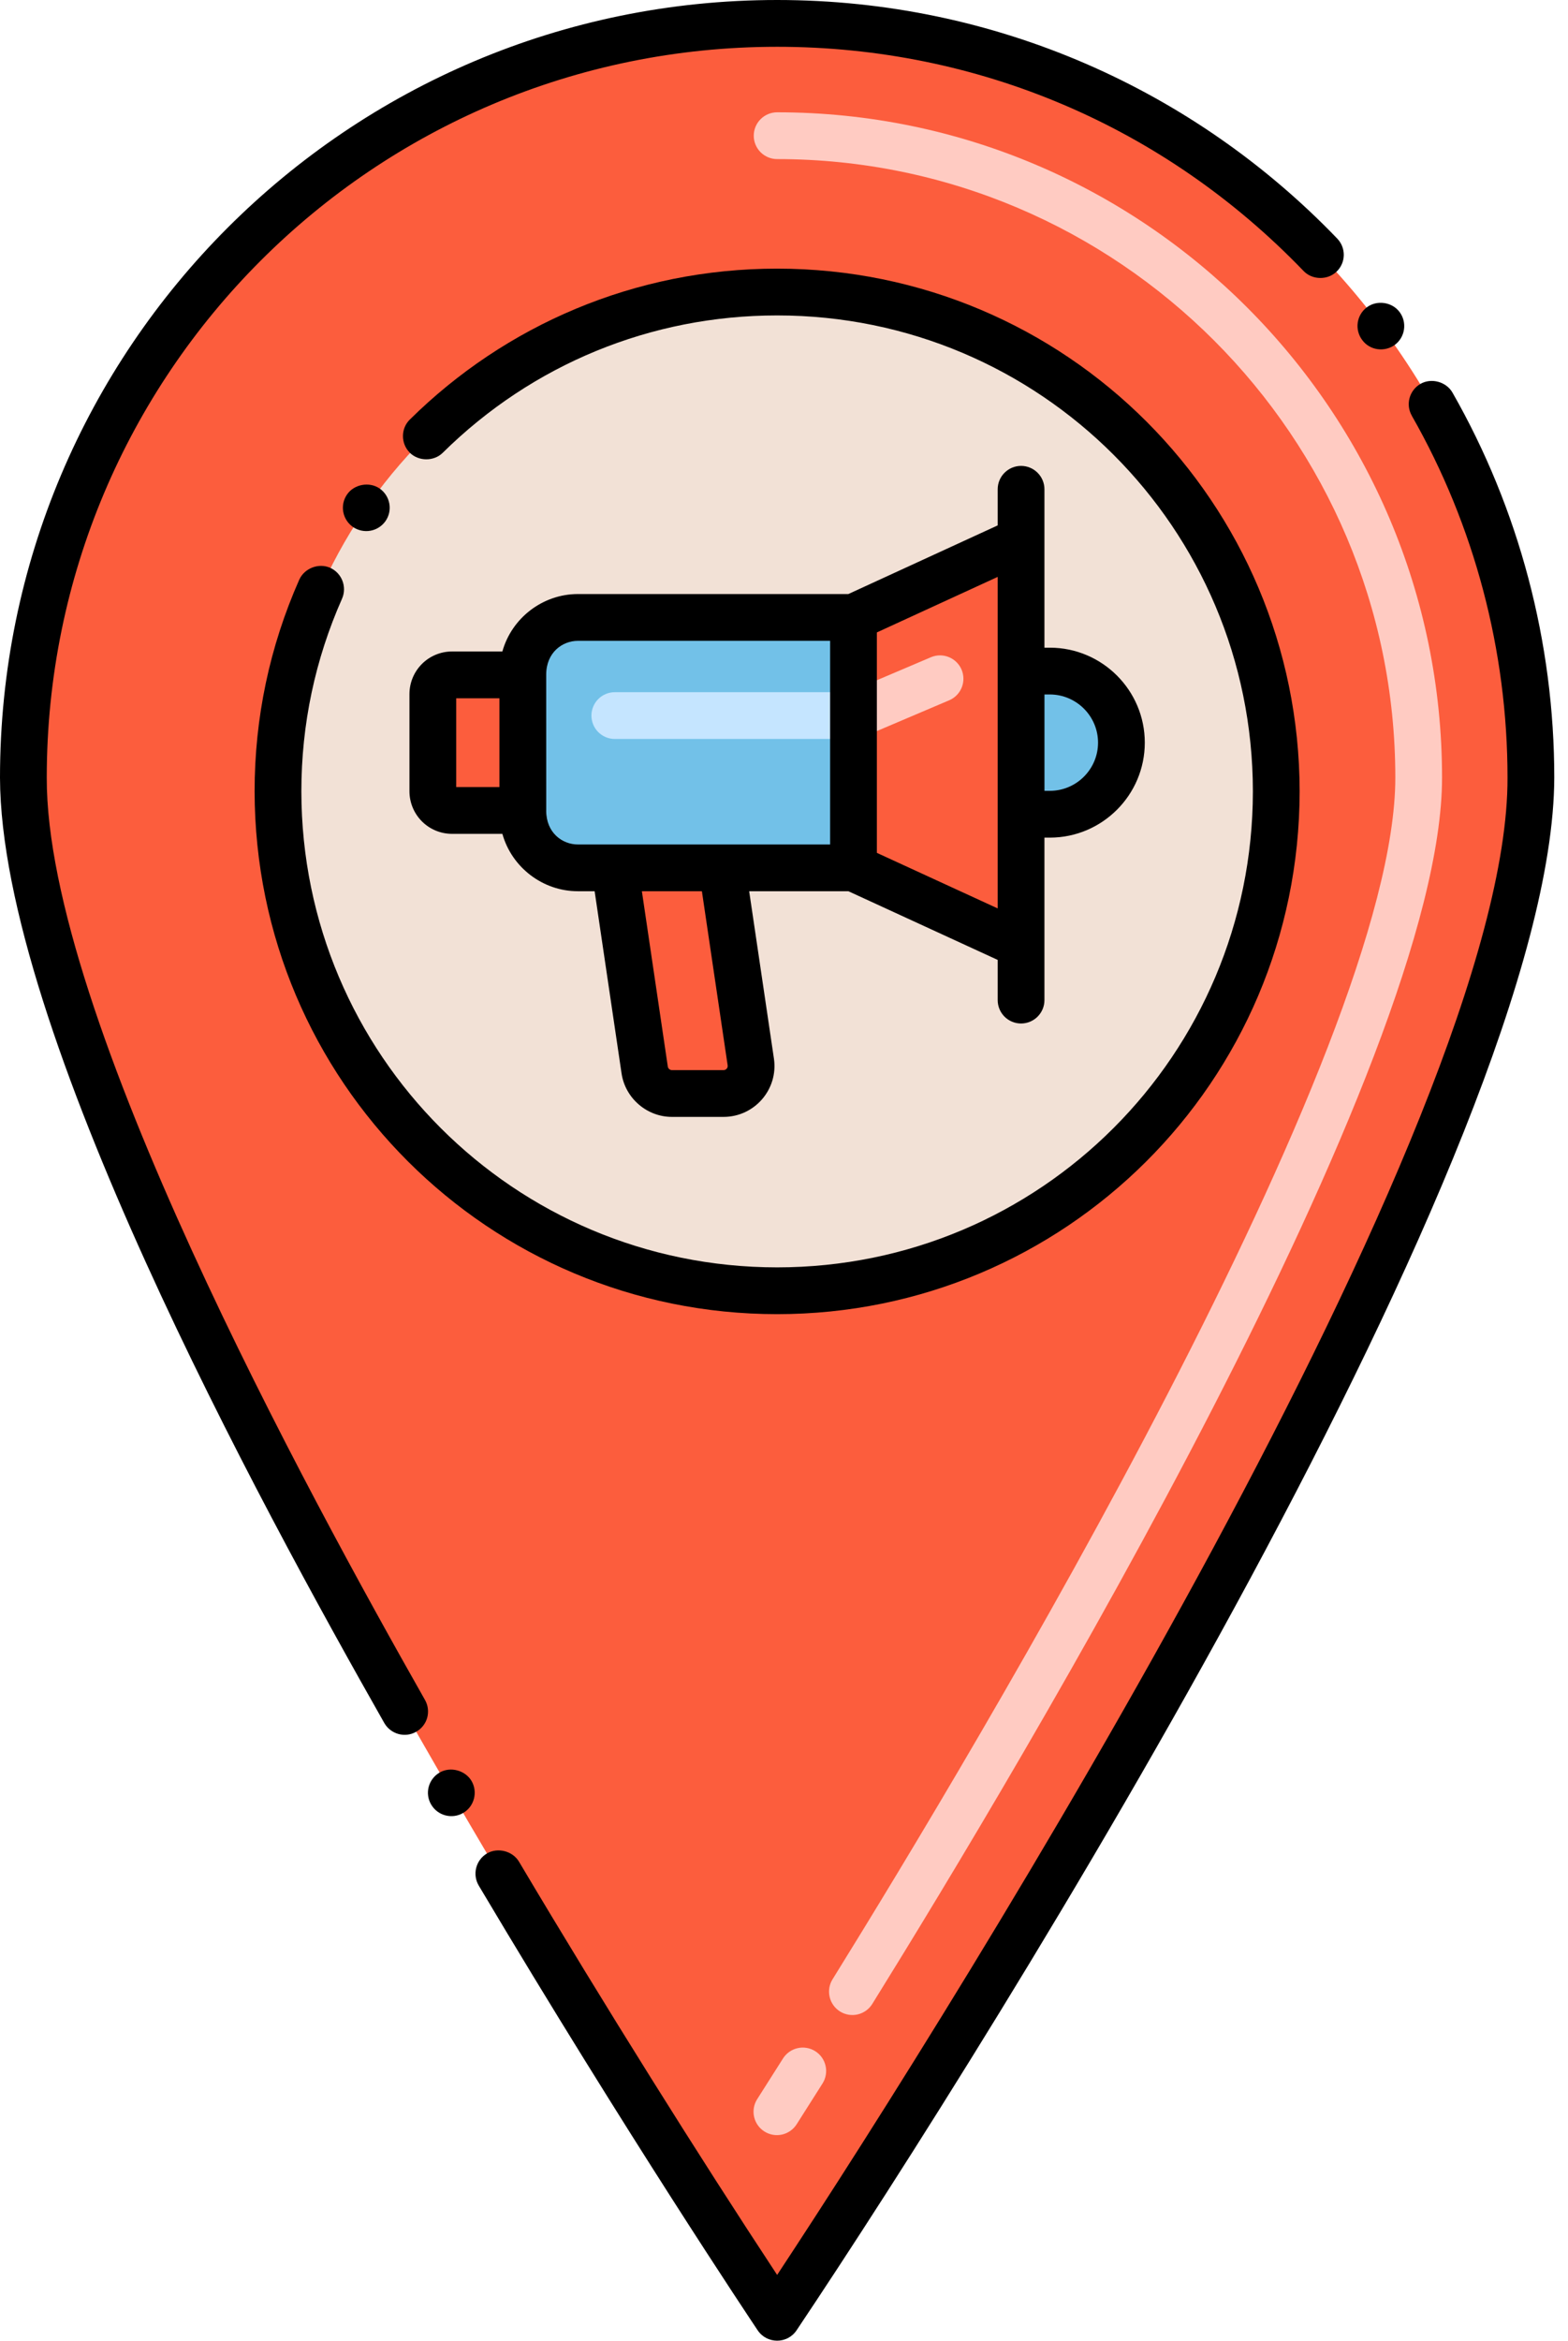
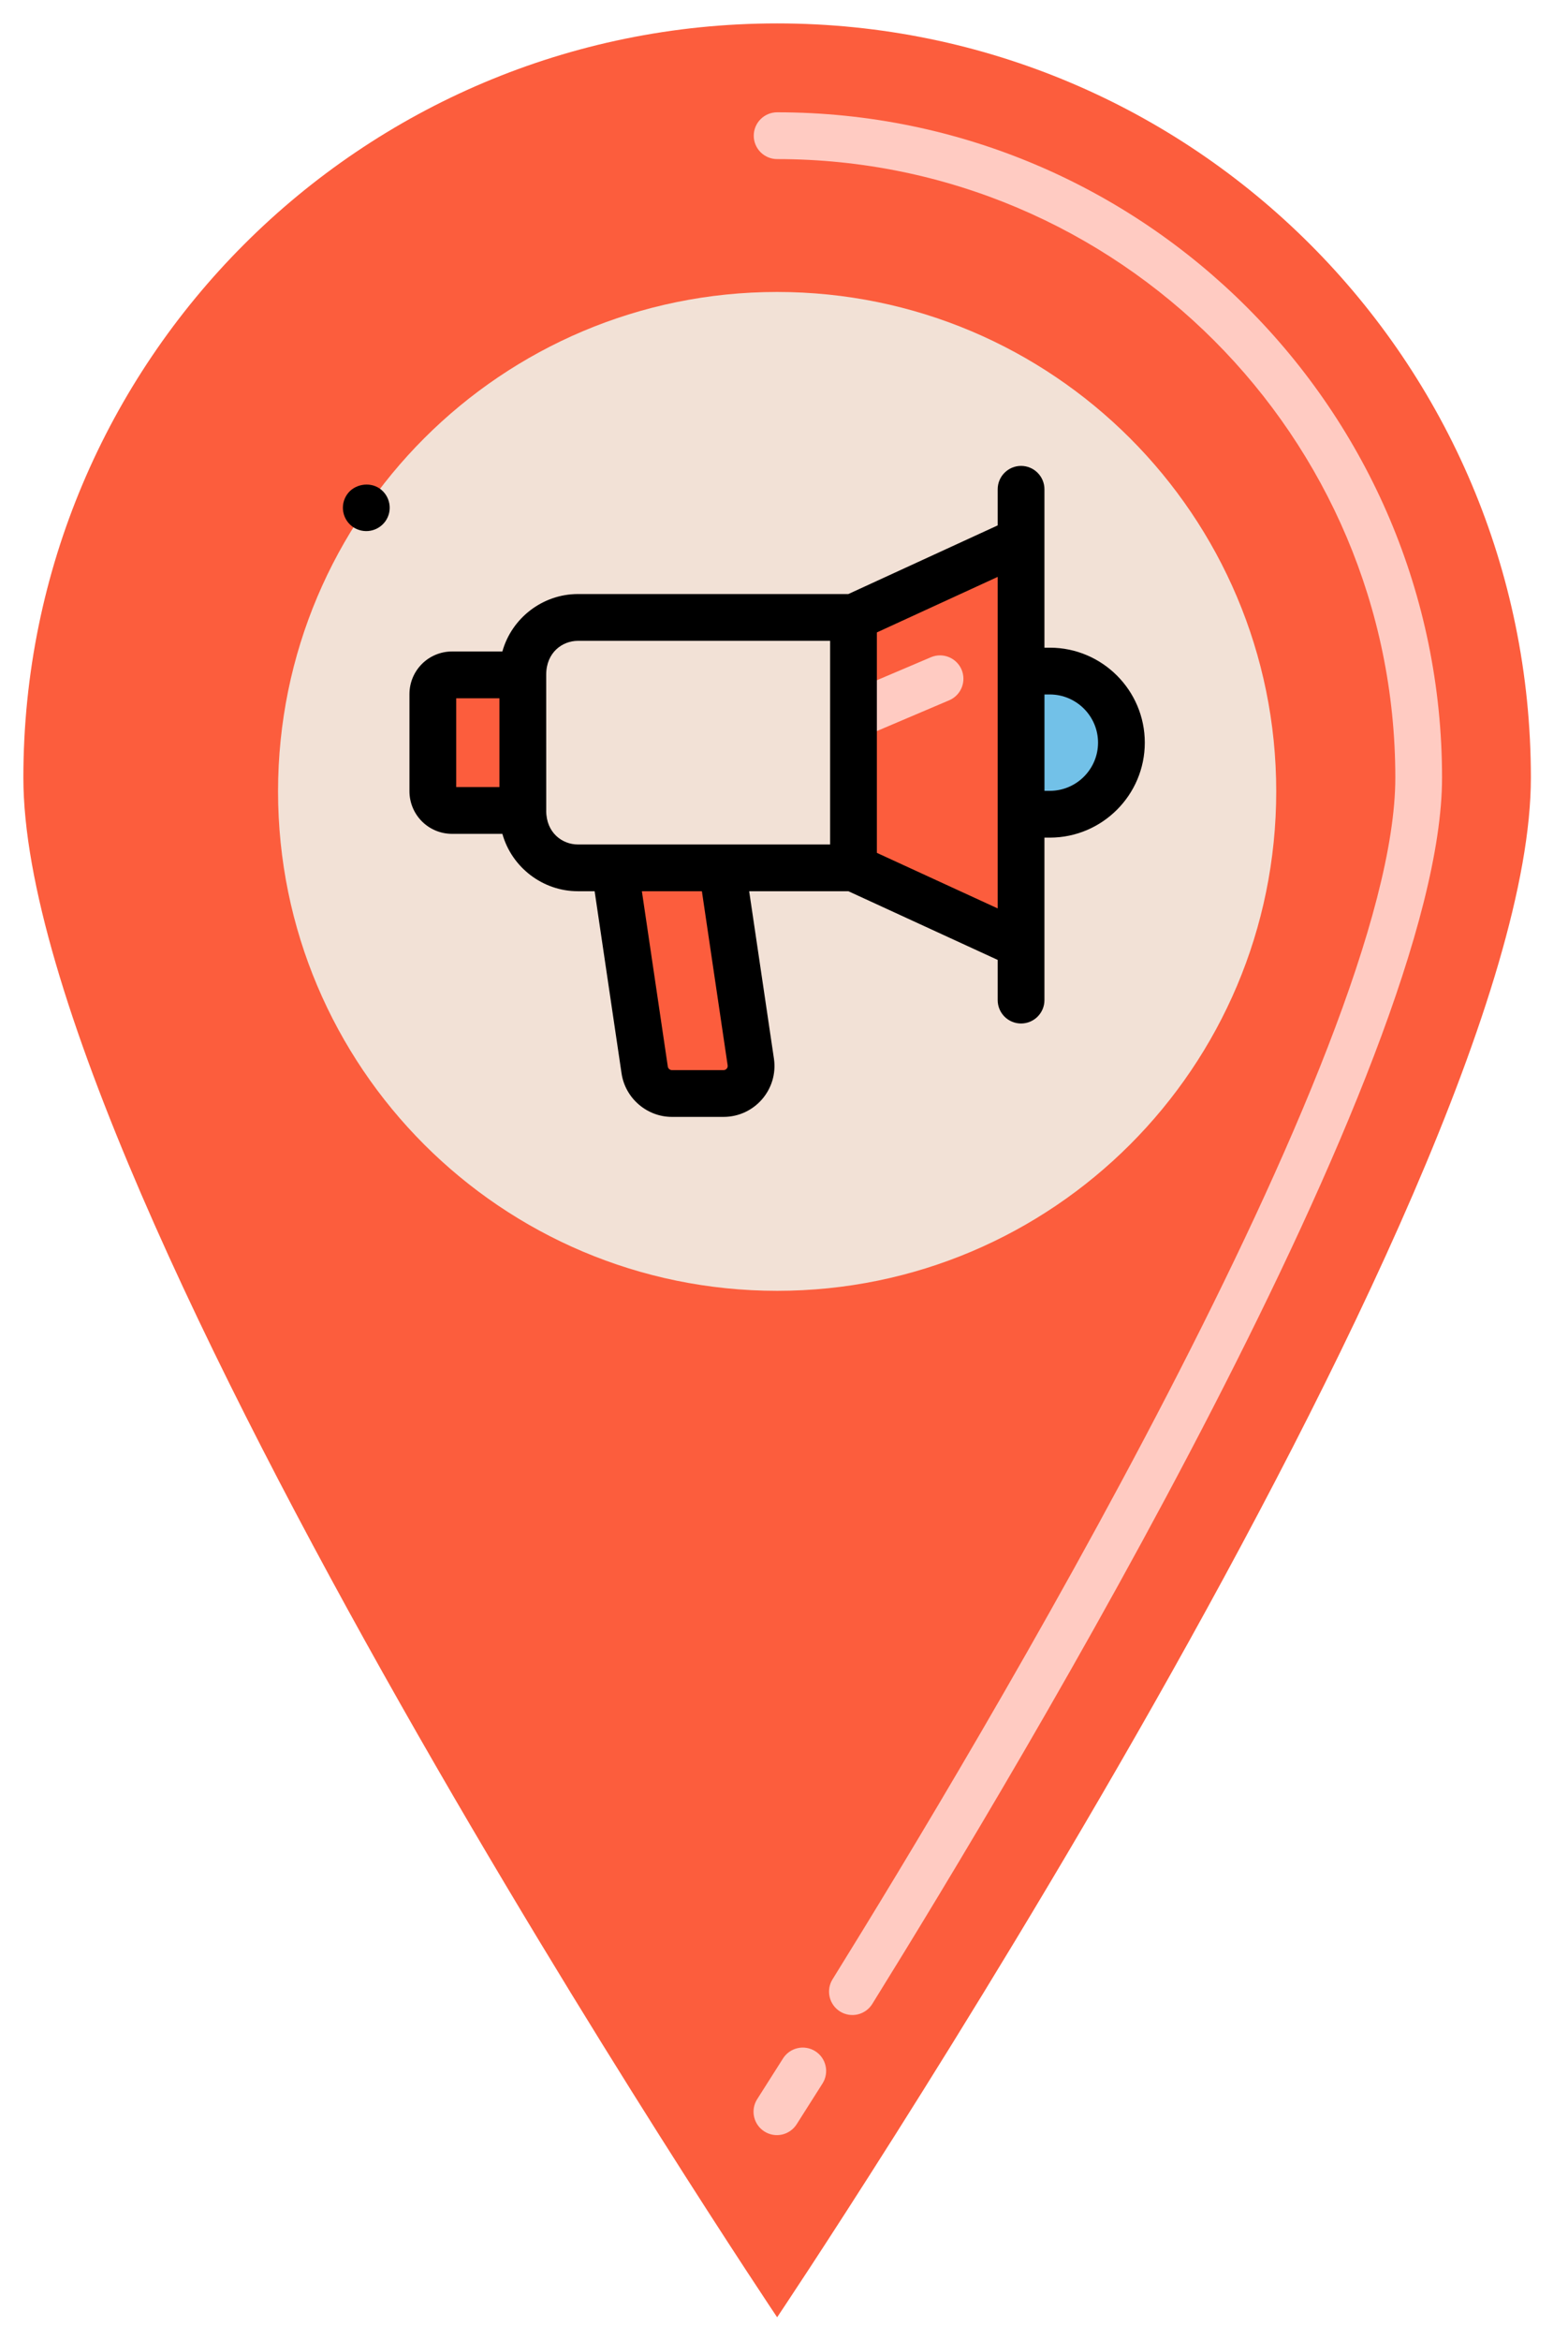
<svg xmlns="http://www.w3.org/2000/svg" width="61" height="91" viewBox="0 0 61 91" fill="none">
  <path d="M59.556 30.234C59.556 46.429 30.233 90.09 30.233 90.09C30.233 90.09 0.909 46.429 0.909 30.234C0.909 14.039 14.038 0.91 30.233 0.91C46.428 0.91 59.556 14.039 59.556 30.234Z" fill="#FC5D3D" />
  <path d="M30.233 50.184C40.956 50.184 49.649 41.491 49.649 30.767C49.649 20.044 40.956 11.351 30.233 11.351C19.509 11.351 10.817 20.044 10.817 30.767C10.817 41.491 19.509 50.184 30.233 50.184Z" fill="#F2E1D6" />
-   <path d="M22.481 24.005C21.375 24.005 20.338 24.853 20.338 26.238V31.509C20.338 32.88 21.366 33.739 22.481 33.739H33.205V24.005H22.481Z" fill="#72C1E8" />
  <path d="M29.735 82.865C29.531 82.736 29.388 82.53 29.336 82.295C29.284 82.059 29.327 81.813 29.457 81.61C29.776 81.11 30.111 80.582 30.461 80.028C30.59 79.824 30.795 79.68 31.03 79.627C31.146 79.6 31.267 79.597 31.385 79.618C31.502 79.638 31.615 79.681 31.716 79.745C31.817 79.809 31.904 79.892 31.973 79.989C32.042 80.087 32.091 80.197 32.117 80.314C32.144 80.43 32.147 80.551 32.126 80.668C32.106 80.786 32.063 80.899 31.999 81C31.648 81.556 31.311 82.086 30.991 82.588C30.861 82.791 30.655 82.935 30.42 82.987C30.184 83.039 29.938 82.995 29.735 82.865ZM32.682 78.203C32.477 78.075 32.331 77.872 32.276 77.637C32.221 77.403 32.261 77.155 32.388 76.951C37.987 67.927 54.282 40.802 54.282 30.234C54.282 16.973 43.493 6.185 30.233 6.185C29.992 6.185 29.76 6.089 29.59 5.919C29.419 5.748 29.323 5.517 29.323 5.276C29.323 5.035 29.419 4.803 29.59 4.633C29.76 4.462 29.992 4.366 30.233 4.366C44.496 4.366 56.1 15.97 56.1 30.234C56.1 41.319 39.715 68.592 33.934 77.909C33.807 78.114 33.603 78.26 33.368 78.315C33.134 78.37 32.887 78.33 32.682 78.203Z" fill="#FFCBC2" />
  <path d="M40.846 26.091H39.722V31.654H40.846C42.394 31.654 43.627 30.395 43.627 28.873C43.627 27.337 42.381 26.091 40.846 26.091Z" fill="#72C1E8" />
  <path d="M33.204 24.004V33.741L39.722 36.736V21.009L33.204 24.004Z" fill="#FC5D3D" />
  <path d="M33.204 28.729C32.994 28.73 32.791 28.657 32.628 28.524C32.466 28.392 32.354 28.207 32.312 28.002C32.27 27.796 32.301 27.582 32.398 27.397C32.496 27.211 32.654 27.065 32.848 26.983L36.231 25.545C36.452 25.456 36.699 25.457 36.919 25.549C37.139 25.64 37.315 25.814 37.408 26.033C37.501 26.252 37.504 26.5 37.417 26.721C37.33 26.943 37.16 27.122 36.942 27.219L33.559 28.657C33.443 28.706 33.323 28.729 33.204 28.729Z" fill="#FFCBC2" />
-   <path d="M33.204 28.729H23.918C23.798 28.729 23.68 28.706 23.57 28.66C23.459 28.614 23.359 28.547 23.275 28.463C23.19 28.379 23.123 28.278 23.078 28.168C23.032 28.058 23.008 27.939 23.008 27.82C23.008 27.701 23.032 27.582 23.078 27.472C23.123 27.362 23.19 27.261 23.275 27.177C23.359 27.092 23.459 27.026 23.57 26.98C23.68 26.934 23.798 26.91 23.918 26.91H33.204C33.323 26.91 33.441 26.934 33.552 26.98C33.662 27.026 33.762 27.092 33.847 27.177C33.931 27.261 33.998 27.362 34.044 27.472C34.09 27.582 34.113 27.701 34.113 27.82C34.113 27.939 34.09 28.058 34.044 28.168C33.998 28.278 33.931 28.379 33.847 28.463C33.762 28.547 33.662 28.614 33.552 28.66C33.441 28.706 33.323 28.729 33.204 28.729Z" fill="#C5E5FF" />
  <path d="M28.148 42.513H26.14C25.883 42.513 25.635 42.42 25.441 42.253C25.246 42.085 25.119 41.854 25.08 41.6L23.917 33.74H28.091L29.208 41.287C29.23 41.44 29.22 41.594 29.177 41.742C29.134 41.89 29.059 42.026 28.959 42.142C28.858 42.259 28.734 42.352 28.594 42.416C28.454 42.48 28.302 42.513 28.148 42.513ZM20.338 26.239V31.51H17.581C17.17 31.51 16.839 31.175 16.839 30.764V26.981C16.839 26.57 17.17 26.239 17.581 26.239H20.338Z" fill="#FC5D3D" />
-   <path d="M52.994 13.219C53.292 13.625 53.863 13.699 54.267 13.405C54.667 13.103 54.747 12.532 54.449 12.132C54.158 11.739 53.565 11.655 53.176 11.946C53.08 12.018 52.999 12.107 52.938 12.21C52.877 12.313 52.837 12.427 52.82 12.545C52.803 12.663 52.81 12.784 52.84 12.899C52.87 13.015 52.922 13.124 52.994 13.219ZM16.191 67.326C16.295 67.268 16.387 67.189 16.46 67.095C16.534 67.001 16.588 66.894 16.62 66.779C16.651 66.664 16.66 66.544 16.645 66.426C16.631 66.307 16.592 66.193 16.533 66.089C11.985 58.076 1.791 39.43 1.819 30.233C1.819 14.531 14.53 1.819 30.233 1.819C38.032 1.819 45.304 4.915 50.713 10.535C51.048 10.888 51.648 10.899 51.997 10.56C52.083 10.478 52.153 10.379 52.2 10.27C52.249 10.161 52.275 10.043 52.277 9.923C52.279 9.804 52.258 9.685 52.214 9.574C52.171 9.463 52.105 9.362 52.023 9.276C46.486 3.516 38.743 0 30.233 0C13.533 0 0 13.538 0 30.233C0.027 39.984 10.106 58.453 14.951 66.988C15.202 67.423 15.759 67.576 16.191 67.326ZM29.476 90.597C29.837 91.134 30.628 91.135 30.989 90.597C38.802 78.929 60.425 44.428 60.466 30.233C60.466 24.98 59.098 19.8 56.504 15.26C56.264 14.842 55.686 14.682 55.264 14.922C54.827 15.173 54.674 15.729 54.925 16.162V16.166C57.359 20.429 58.647 25.293 58.647 30.233C58.688 43.57 37.534 77.382 30.233 88.443C27.219 83.87 23.515 77.972 20.189 72.375C19.942 71.961 19.36 71.811 18.941 72.059C18.734 72.183 18.585 72.383 18.526 72.617C18.466 72.851 18.502 73.099 18.625 73.307C24.387 82.997 29.272 90.291 29.476 90.597ZM18.345 69.24C18.101 68.825 17.523 68.668 17.101 68.912C16.661 69.174 16.52 69.725 16.773 70.156C16.895 70.364 17.095 70.516 17.328 70.577C17.561 70.638 17.809 70.605 18.017 70.484C18.45 70.233 18.596 69.672 18.345 69.24Z" fill="black" />
  <path d="M13.503 19.222C13.434 19.32 13.386 19.43 13.36 19.547C13.335 19.664 13.332 19.785 13.354 19.902C13.375 20.02 13.42 20.132 13.485 20.233C13.549 20.333 13.634 20.42 13.732 20.488C13.931 20.623 14.175 20.676 14.412 20.633C14.649 20.59 14.86 20.455 14.998 20.258C15.066 20.16 15.114 20.049 15.14 19.933C15.165 19.816 15.167 19.695 15.146 19.578C15.124 19.46 15.08 19.348 15.016 19.248C14.951 19.147 14.867 19.06 14.769 18.992C14.369 18.716 13.776 18.825 13.503 19.222Z" fill="black" />
-   <path d="M30.233 51.091C41.401 51.091 50.545 42.071 50.56 30.767C50.545 19.538 41.478 10.444 30.229 10.444C24.7 10.444 19.652 12.647 15.944 16.311C15.588 16.66 15.588 17.239 15.937 17.595C16.279 17.941 16.879 17.945 17.224 17.603C20.713 14.158 25.333 12.263 30.233 12.263C40.461 12.263 48.734 20.537 48.741 30.767C48.734 40.995 40.463 49.272 30.233 49.272C20.005 49.272 11.732 40.998 11.724 30.767C11.724 28.159 12.259 25.638 13.307 23.274C13.507 22.816 13.299 22.277 12.841 22.073C12.394 21.877 11.841 22.092 11.641 22.539C10.491 25.136 9.905 27.905 9.905 30.767C9.921 42.031 19.023 51.091 30.233 51.091Z" fill="black" />
  <path d="M39.722 18.113C39.481 18.113 39.25 18.209 39.079 18.38C38.909 18.55 38.813 18.781 38.813 19.023V20.426L33.003 23.095L22.48 23.095C21.114 23.095 19.907 24.026 19.544 25.328H17.582C17.144 25.329 16.724 25.503 16.414 25.813C16.104 26.123 15.93 26.543 15.929 26.982V30.765C15.93 31.203 16.104 31.623 16.414 31.933C16.724 32.243 17.144 32.417 17.582 32.418H19.544C19.907 33.72 21.115 34.649 22.48 34.649H23.133L24.181 41.735C24.325 42.697 25.167 43.422 26.14 43.422H28.148C29.356 43.422 30.284 42.349 30.108 41.155L29.145 34.649H33.005L38.813 37.319V38.882C38.813 39.123 38.909 39.354 39.079 39.525C39.25 39.695 39.481 39.791 39.722 39.791C39.964 39.791 40.195 39.695 40.365 39.525C40.536 39.354 40.632 39.123 40.632 38.882V32.565H40.848C42.881 32.561 44.536 30.906 44.536 28.872C44.536 26.839 42.881 25.184 40.848 25.18H40.632V19.023C40.632 18.781 40.536 18.55 40.365 18.38C40.195 18.209 39.964 18.113 39.722 18.113ZM40.633 26.999H40.848C41.877 27.003 42.717 27.843 42.717 28.872C42.717 29.905 41.877 30.742 40.848 30.746H40.633V26.999ZM17.748 27.147H19.43V30.599H17.748V27.147ZM28.308 41.42C28.312 41.443 28.31 41.466 28.303 41.488C28.297 41.51 28.285 41.531 28.27 41.548C28.255 41.566 28.236 41.58 28.215 41.589C28.194 41.598 28.172 41.603 28.148 41.603H26.14C26.102 41.603 26.064 41.589 26.035 41.564C26.006 41.539 25.986 41.505 25.98 41.467L24.971 34.649H27.306L28.308 41.42ZM32.294 32.831H22.48C21.878 32.831 21.249 32.38 21.249 31.517L21.25 31.509L21.249 26.229C21.249 25.362 21.883 24.914 22.48 24.914L32.294 24.914V32.831ZM34.113 33.157V24.587L38.813 22.428V35.317L34.113 33.157Z" fill="black" />
</svg>